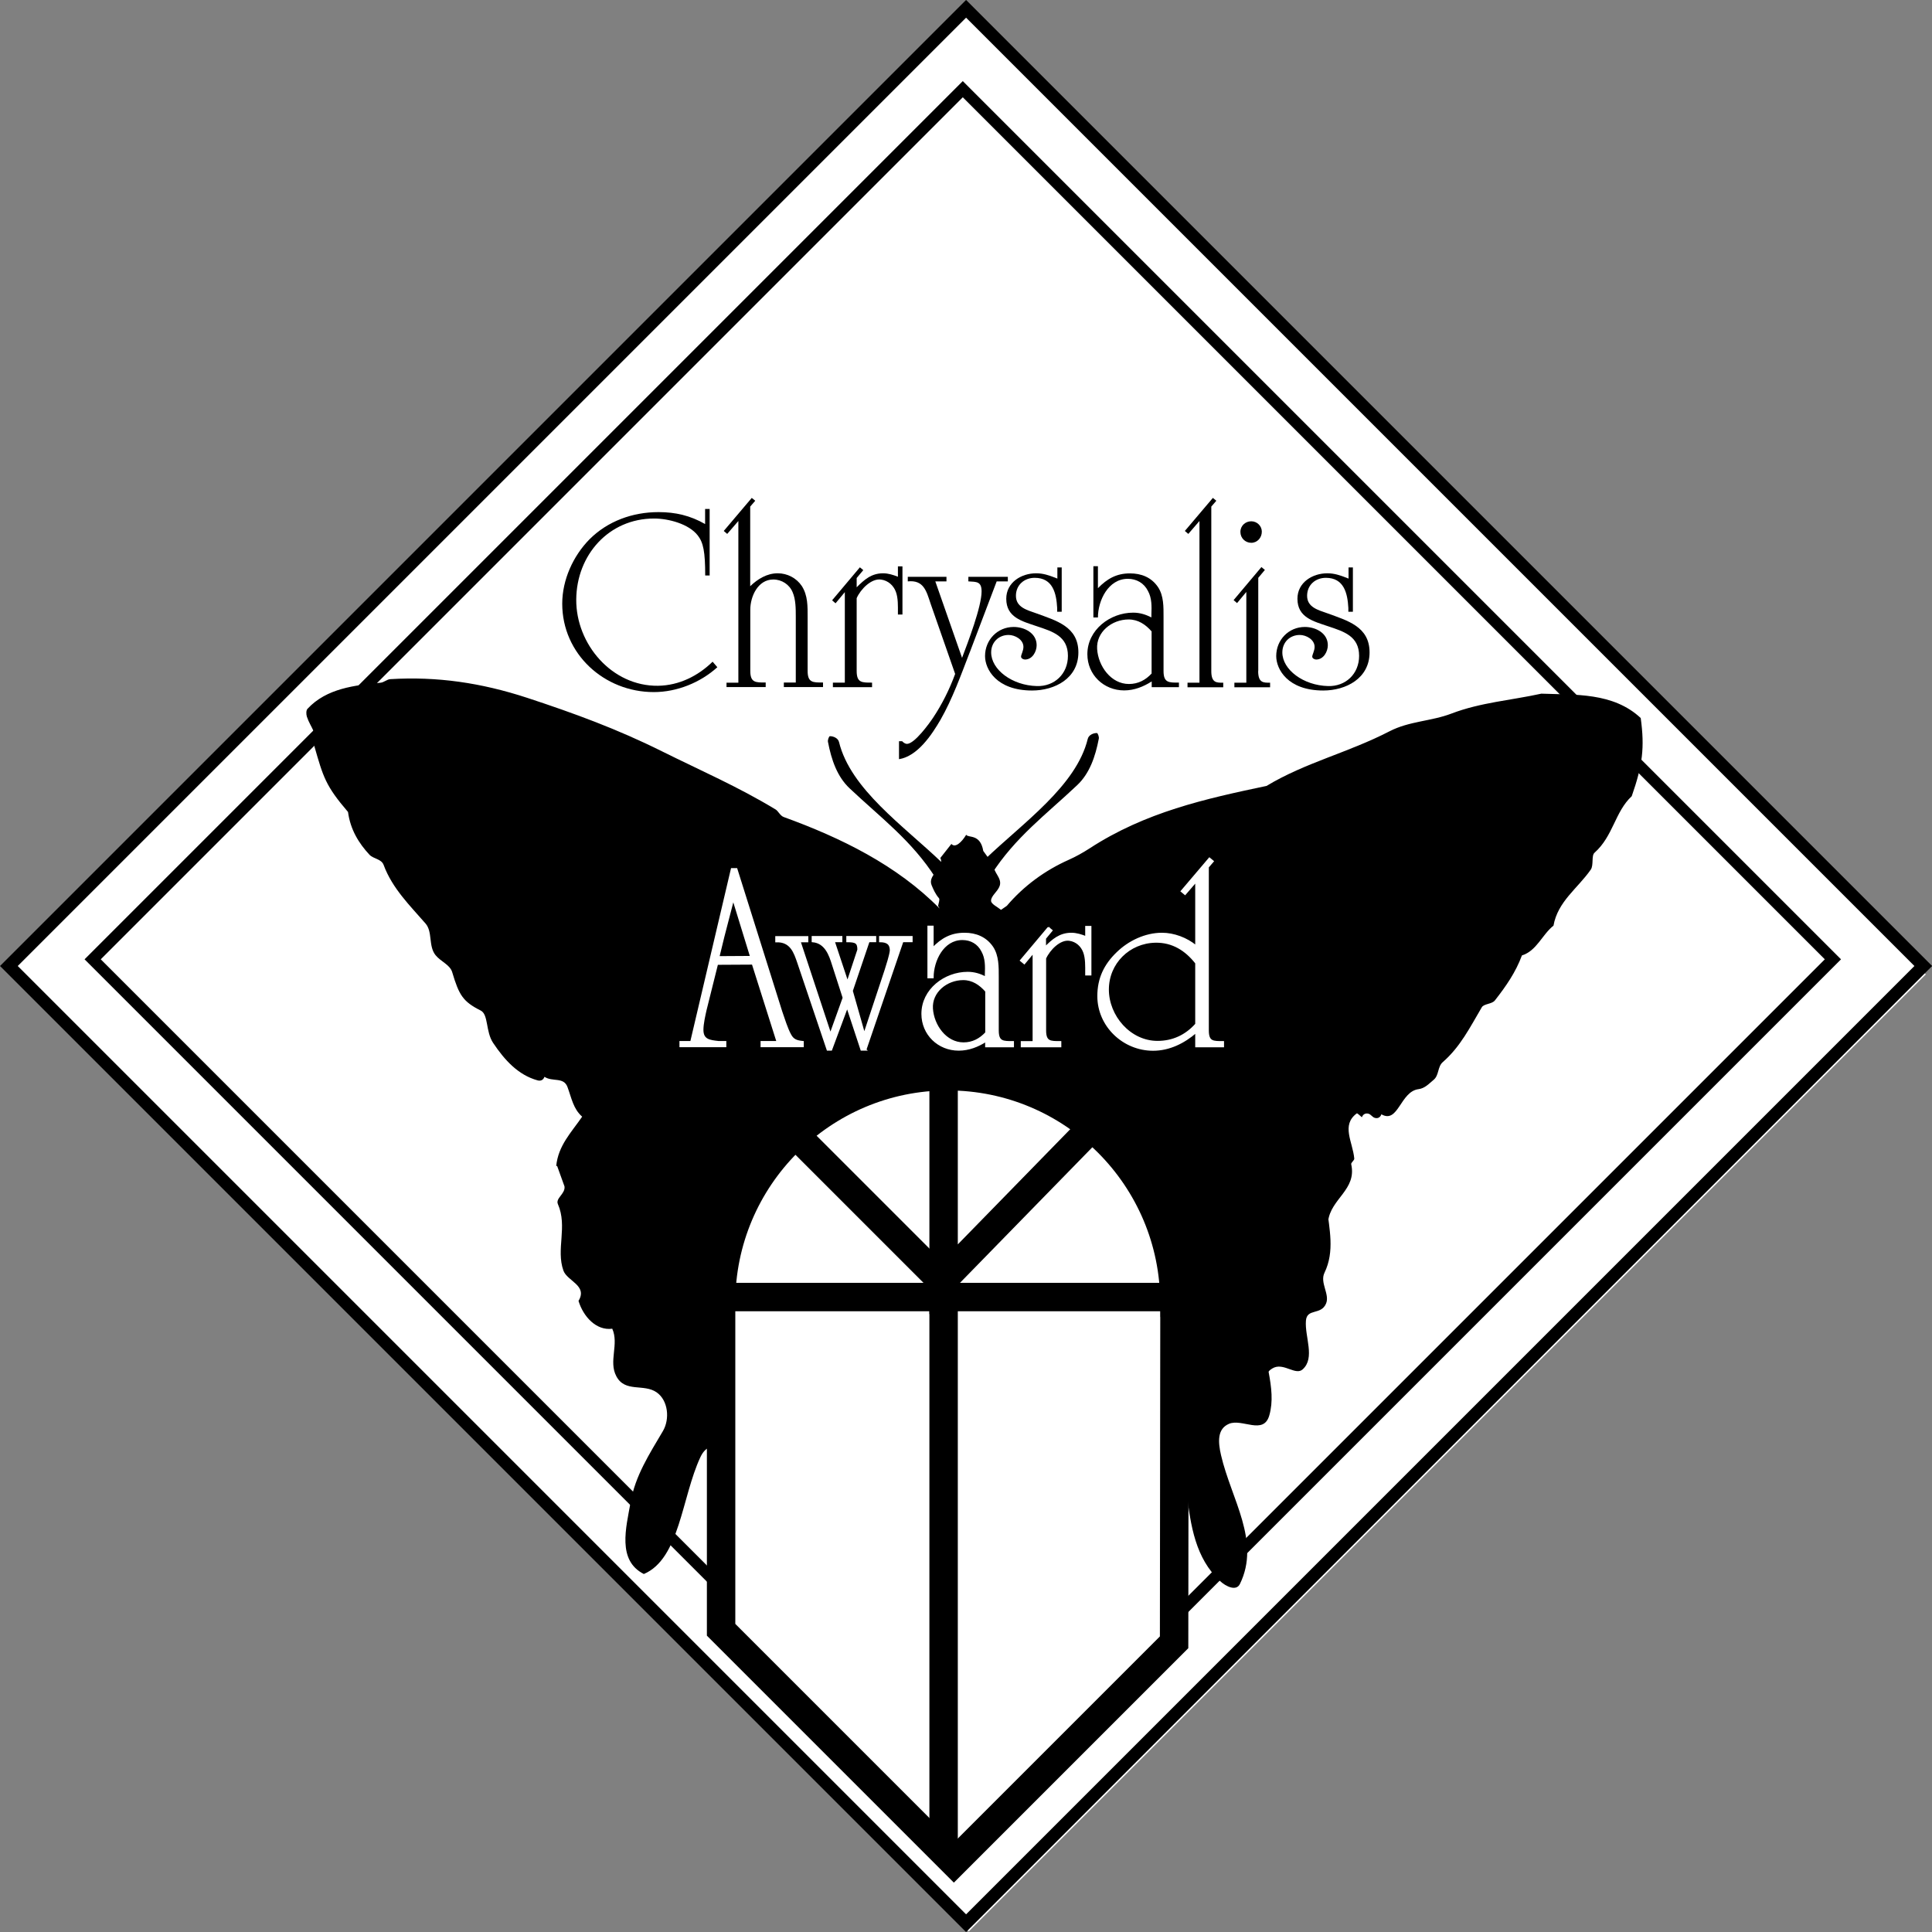
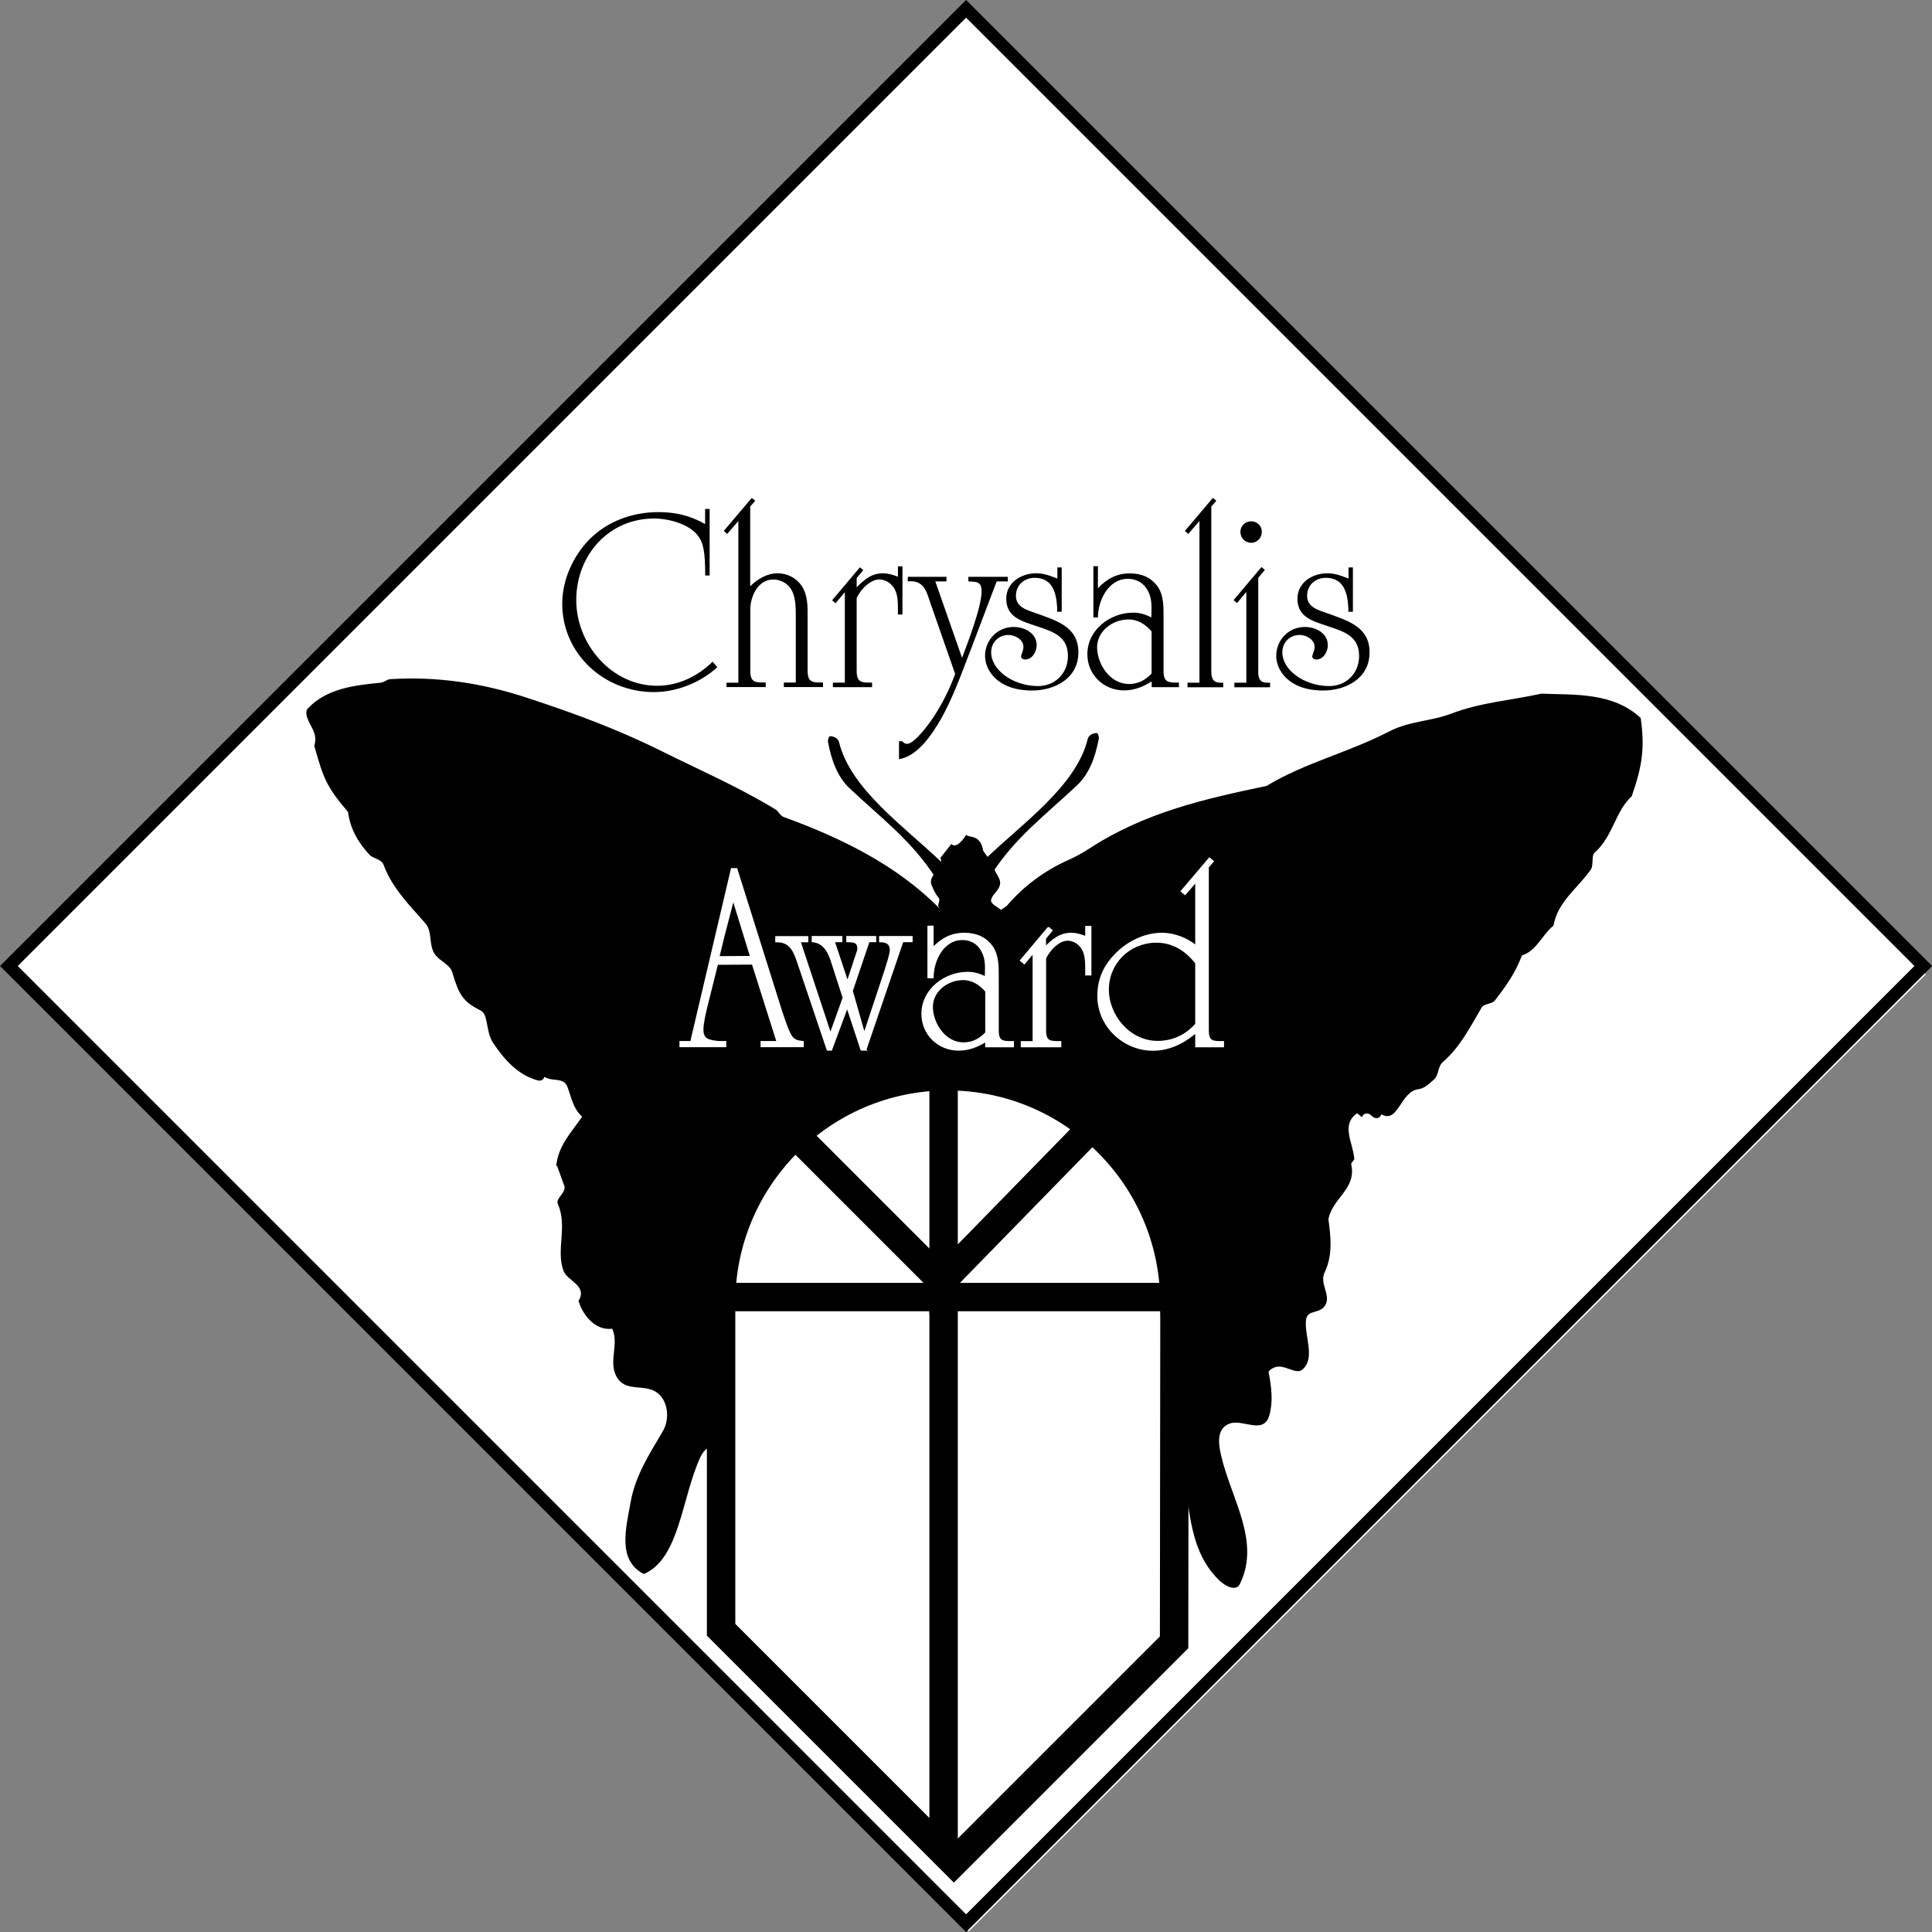
<svg xmlns="http://www.w3.org/2000/svg" id="Layer_2" data-name="Layer 2" viewBox="0 0 195.8 195.81">
  <rect x="0" y="0" width="195.8" height="195.81" fill="#808080" stroke="none" />
  <defs>
    <style>
      .cls-1 {
        stroke-width: 1.27px;
      }

      .cls-1, .cls-2, .cls-3, .cls-4 {
        fill: #fff;
      }

      .cls-1, .cls-5, .cls-6, .cls-7, .cls-8, .cls-4 {
        stroke: #000;
      }

      .cls-5 {
        stroke-width: 1.16px;
      }

      .cls-5, .cls-6, .cls-7, .cls-8 {
        fill: none;
      }

      .cls-6, .cls-7 {
        stroke-width: 2.88px;
      }

      .cls-7, .cls-8 {
        stroke-miterlimit: 500;
      }

      .cls-8 {
        stroke-width: 2.88px;
      }

      .cls-3 {
        stroke: #fff;
        stroke-width: .18px;
      }
    </style>
  </defs>
  <g id="Layer_1-2" data-name="Layer 1">
    <rect class="cls-2" x="29.58" y="30.16" width="137.18" height="137.18" transform="translate(-41.07 98.34) rotate(-45)" />
    <rect class="cls-1" x="29.31" y="29.31" width="137.19" height="137.19" transform="translate(-40.55 97.9) rotate(-45)" />
-     <rect class="cls-5" x="35.22" y="34.87" width="124.71" height="124.71" transform="translate(-40.17 97.47) rotate(-45)" />
    <g>
      <path d="M94.82,88.97c-2.42-3.79-5.61-6.14-8.72-9.08-1.26-1.19-1.84-2.88-2.19-4.71-.04-.19.11-.57.19-.57.33-.01.83.18.93.59,1.17,4.78,6.54,8.49,10.42,12.21" />
      <path d="M56.37,118.18c.2-2.09,1.53-3.41,2.63-5.01-.91-.8-1.07-1.88-1.49-3.01-.39-1.04-1.51-.49-2.33-1.03-.13.36-.42.44-.7.36-1.97-.54-3.35-2.07-4.5-3.79-.78-1.16-.46-2.89-1.27-3.29-1.79-.9-2.19-1.56-2.88-3.88-.22-.76-1.17-1.08-1.69-1.73-.74-.92-.28-2.36-1.01-3.2-1.58-1.82-3.37-3.56-4.25-5.94-.23-.62-1.03-.61-1.43-1.03-1.08-1.16-1.94-2.54-2.18-4.34-2.28-2.66-2.51-3.53-3.42-6.7.39-1.27-.38-1.83-.75-2.96-.08-.25-.08-.64.06-.79,1.93-2.09,4.82-2.39,7.41-2.65.34-.03.65-.34.98-.36,4.74-.29,9.23.37,13.87,1.89,4.78,1.57,9.14,3.17,13.64,5.41,3.96,1.97,7.7,3.58,11.55,5.91.26.16.46.63.81.76,5.79,2.1,11.48,4.88,15.81,9.28l-.16-.27c.05-.28.2-.66.09-.78-.36-.41-.58-.92-.75-1.33-.43-1.04,1.38-1.8.89-2.75l1.12-1.42c.37.43,1.02-.13,1.5-.93.2.35,1.43-.14,1.73,1.64l1.11,1.53c-.14.6.81,1.2.56,1.99-.18.58-.89,1.02-.88,1.53,0,.33.63.61,1.01.92l.59-.41c1.73-2.03,3.87-3.59,6.27-4.66.72-.32,1.45-.73,2.1-1.15,5.66-3.69,11.77-5.04,17.95-6.34,3.95-2.38,8.23-3.35,12.47-5.54,2.02-1.04,4.2-1,6.29-1.8,2.93-1.12,6.05-1.34,9.09-2.01,3.37.13,7.27-.15,10.07,2.47.41,3,.19,4.77-.91,7.92-1.71,1.59-1.87,4.04-3.77,5.73-.34.3-.07,1.25-.38,1.71-1.33,1.91-3.35,3.23-3.78,5.68-1.15.91-1.7,2.55-3.2,3.02-.63,1.71-1.62,3.13-2.74,4.56-.31.39-1.11.32-1.33.7-1.19,2.02-2.17,4-3.95,5.55-.54.47-.37,1.33-.92,1.79-.48.4-.9.87-1.53.95-1.87.23-2.05,3.54-3.77,2.55-.13.36-.42.45-.7.35-.21-.07-.37-.33-.58-.4-.28-.09-.57,0-.7.35-.19-.15-.46-.44-.52-.39-1.6,1.19-.41,2.87-.25,4.57.02.19-.35.42-.31.58.58,2.59-2.08,3.49-2.34,5.78l-.13-1.47c.24,2.24.82,4.5-.24,6.69-.49,1.02.56,2.17.16,3.12-.51,1.21-1.94.45-2.04,1.74-.13,1.64.96,3.77-.33,4.93-.69.63-1.84-.61-2.88-.19-.24.1-.59.34-.57.46.29,1.54.47,3,.07,4.39-.58,2.04-2.76.29-4.09.86-1.19.51-1.12,1.82-.8,3.19,1.03,4.44,4.03,8.71,1.91,13.04-.37.76-1.41.27-2.04-.32-2.45-2.29-2.96-5.55-3.36-8.98-.1-.83-.21-1.79-.91-2.14-1.03-.52-1.81.8-2.47,1.46-1.81,1.81-4.29.33-5.26-1.95-1.64.83-3.7.19-4.03-.62-1.41-3.36-2.41-1.98-3.54-4.37.2-5.45-1.71-10.79-1.66-16.32,0-.66.09-1.39-.05-2.02-.57-2.67-.98-8.7-1.61-11.71l-.13-1.17c-.08.41-.09.86-.5,1.1.17-.02.39-.04.36-.4,0-.08-.34.73-.36.79-1.14,2.97-.85,9.44-3.41,11.52-.6.49-1.29.14-1.78-.48-.8-1.01-.15-2.54-1.21-3.33-.57-5.52.7-8.99-.05-9.08l-.64.12c-.5,1.11-1.13,3-1.22,3.3-1.24,3.88-3.06,7.35-3.49,11.43-.03.32-.4,6.46-.59,9.09-.08,1.14-.42,2.29-.42,3.49,0,.57-.43,1.51-1.16,1.78-2.12.8-2.64,3.3-4.45,4.34-.75.43-1.6-.36-2.44-.43-.84-.07-1.44.59-1.84,1.71-.24.69-1.22.92-1.43.83-1.69-.7-3.87-2.88-4.99-.49-1.9,4.07-2.09,10.3-5.73,11.84-2.72-1.38-1.8-4.69-1.34-7.28.47-2.67,1.89-4.86,3.27-7.2.73-1.24.53-3.12-.63-3.93-1.3-.91-3.21.05-4.09-1.64-.8-1.51.29-3.24-.41-4.81-1.62.22-2.94-1.23-3.42-2.82.95-1.57-1.14-1.99-1.53-3.07-.77-2.16.44-4.45-.56-6.74-.26-.6.77-1.04.67-1.79l-.75-2.08Z" />
      <path d="M99.82,87.09c3.88-3.72,9.25-7.43,10.42-12.21.1-.41.6-.6.93-.59.08,0,.23.38.19.57-.35,1.82-.93,3.52-2.19,4.71-3.12,2.95-6.3,5.29-8.72,9.08" />
    </g>
    <path d="M71.93,58.32h-.46c0-2.41-.19-3.33-.75-4.05-.91-1.18-2.98-1.72-4.43-1.72-4.59,0-7.86,3.7-7.89,8.21-.03,4.53,3.62,8.8,8.29,8.74,2.12-.03,4.05-.99,5.53-2.44l.48.56c-1.72,1.56-4.1,2.52-6.44,2.52-5.02,0-9.28-3.86-9.28-8.96,0-2.41,1.1-4.83,2.76-6.52,1.85-1.85,4.37-2.76,7-2.76,1.72,0,3.22.35,4.72,1.21v-1.53h.46v6.73Z" />
    <path d="M73.62,69.19h1.21v-16.39l-1.13,1.31-.35-.3,2.84-3.35.35.29-.51.59v8.07c.75-.72,1.69-1.31,2.79-1.31.97,0,1.9.48,2.44,1.29.62.97.59,2.07.59,3.16v5.44c0,1.21.54,1.18,1.56,1.18v.46h-3.97v-.46h1.21v-6.68c0-.78,0-1.74-.32-2.47-.32-.78-1.1-1.29-1.96-1.29-1.56,0-2.33,1.72-2.33,3.06v6.2c0,1.21.54,1.18,1.56,1.18v.46h-3.97v-.46Z" />
    <path d="M87.14,57.49l.35.29-.67.8v.94c.78-.78,1.5-1.42,2.68-1.42.51,0,1.02.16,1.5.35v-1.05h.46v4.88h-.46v-.19c0-.67.03-1.48-.21-2.12-.24-.64-.78-1.13-1.48-1.23-.99-.16-2.09.97-2.49,1.88v7.38c0,1.21.54,1.18,1.56,1.18v.46h-3.97v-.46h1.21v-9.17l-.94,1.13-.35-.3,2.82-3.35Z" />
    <path d="M98.27,66.13c-.88,2.28-1.74,4.69-2.95,6.81-.89,1.53-2.33,3.7-4.21,4v-1.82h.32c.11.13.32.27.48.27.78,0,2.28-2.09,2.66-2.66.91-1.37,1.66-2.87,2.23-4.43l-2.49-7.13c-.43-1.29-.7-2.41-2.31-2.25v-.46h3.92v.46h-1.13l2.71,7.75c.59-1.56,1.98-5.18,1.98-6.73,0-1.02-.51-.97-1.34-1.02v-.46h4v.46h-1.13l-2.74,7.22Z" />
    <path d="M107.6,57.52v4.48h-.46v-.38c-.08-1.48-.43-3.06-2.28-3.06-1.05,0-1.9.72-1.9,1.82,0,1.18,1.15,1.45,2.04,1.77,2.04.75,4.29,1.34,4.29,3.97s-2.39,3.86-4.69,3.86c-3.62,0-4.77-2.17-4.77-3.49,0-1.64,1.26-2.95,2.9-2.95,1.1,0,2.33.62,2.33,1.85,0,.64-.43,1.45-1.18,1.45-.16,0-.4-.11-.4-.29,0-.21.24-.59.24-.99,0-.75-.86-1.21-1.5-1.21-1.02,0-1.77.75-1.77,1.77,0,1.74,2.12,3.35,4.64,3.41,1.77.05,3.14-1.23,3.14-3.06,0-2.01-1.56-2.47-3.14-3-1.5-.51-3.11-.89-3.11-2.79,0-1.66,1.53-2.58,3.03-2.58.72,0,1.31.21,1.96.46l.19.08v-1.13h.46Z" />
    <path d="M116.72,68.25c-.62.67-1.37,1.07-2.31,1.07-1.82,0-3.11-1.82-3.22-3.54-.11-1.72,1.48-3,3.19-3,.97,0,1.72.51,2.33,1.21v4.27ZM116.72,69.64h2.76v-.46c-1.02,0-1.56.03-1.56-1.18v-5.44c0-1.05.03-2.17-.56-3.06-.67-.99-1.69-1.39-2.84-1.39-1.37,0-2.31.54-3.25,1.5v-2.23h-.46v5.2h.46c0-1.72,1.05-3.92,3.03-3.92.88,0,1.64.43,2.04,1.23.4.72.38,1.56.35,2.36v.32c-.59-.29-1.15-.48-1.85-.48-2.33,0-4.64,1.74-4.64,4.21,0,2.09,1.66,3.67,3.73,3.67,1.02,0,1.96-.38,2.79-.91v.56Z" />
    <path d="M122.76,68.01c0,1.21.54,1.18,1.21,1.18v.46h-3.62v-.46h1.21v-16.39l-1.13,1.31-.35-.3,2.84-3.35.35.29-.51.59v16.66Z" />
    <path d="M127.51,68.01c0,1.21.54,1.18,1.21,1.18v.46h-3.62v-.46h1.21v-9.2l-.94,1.13-.35-.3,2.82-3.35.35.29-.67.8v9.44ZM125.71,53.9c0-.62.51-1.07,1.1-1.07s1.07.48,1.07,1.05c0,.62-.46,1.13-1.07,1.13s-1.1-.48-1.1-1.1Z" />
    <path d="M137.11,57.52v4.48h-.46v-.38c-.08-1.48-.43-3.06-2.28-3.06-1.05,0-1.9.72-1.9,1.82,0,1.18,1.15,1.45,2.04,1.77,2.04.75,4.29,1.34,4.29,3.97s-2.39,3.86-4.69,3.86c-3.62,0-4.77-2.17-4.77-3.49,0-1.64,1.26-2.95,2.9-2.95,1.1,0,2.33.62,2.33,1.85,0,.64-.43,1.45-1.18,1.45-.16,0-.4-.11-.4-.29,0-.21.24-.59.24-.99,0-.75-.86-1.21-1.5-1.21-1.02,0-1.77.75-1.77,1.77,0,1.74,2.12,3.35,4.64,3.41,1.77.05,3.14-1.23,3.14-3.06,0-2.01-1.56-2.47-3.14-3-1.5-.51-3.11-.89-3.11-2.79,0-1.66,1.53-2.58,3.03-2.58.72,0,1.31.21,1.96.46l.19.08v-1.13h.46Z" />
    <path class="cls-4" d="M119.14,132.04c0-12.69-10.29-22.97-22.97-22.97s-22.97,10.29-22.97,22.97v33.13l23.59,23.59,22.32-22.32.04-34.4Z" />
    <g>
      <polyline class="cls-6" points="118.67 131.45 95.63 131.45 73.31 131.45" />
      <g>
        <line class="cls-6" x1="95.27" y1="129.65" x2="80.87" y2="115.25" />
        <g>
          <polyline class="cls-7" points="95.63 109.49 95.63 129.65 110.39 114.53" />
          <path class="cls-8" d="M119.02,132.04c0-12.69-10.29-22.97-22.97-22.97s-22.97,10.29-22.97,22.97v33.13l23.59,23.59,22.32-22.32.04-34.4Z" />
        </g>
        <line class="cls-7" x1="95.63" y1="131.45" x2="95.63" y2="187.16" />
      </g>
    </g>
    <g>
      <path class="cls-3" d="M72.68,97.7l-1.16,4.65c-.13.58-.32,1.41-.32,2.02,0,1.06.74,1.12,1.6,1.22h.72v.45h-4.57v-.45h1.09l4.12-17.52h.48l4.55,14.46c.24.69.56,1.73.9,2.34.29.56.69.66,1.28.72v.45h-4.2v-.45h1.62l-2.51-7.92-3.59.02ZM76.11,96.97l-1.8-5.85-.99,3.82-.5,2.05,3.28-.02Z" />
      <path class="cls-3" d="M87.73,106.39h-.43l-1.44-4.36-1.62,4.36h-.37l-2.98-8.83c-.35-1.01-.72-2.21-2.23-2.15v-.45h3.17v.45h-.78l3.11,9.41,1.33-3.7-1.09-3.38c-.29-.93-.72-2.23-2.05-2.34v-.45h2.93v.45h-.77l1.38,4.15,1.09-3.3c0-.72-.24-.85-1.12-.85v-.45h2.85v.45h-.67l-1.7,5.02,1.25,4.39,2.15-6.49c.16-.51.48-1.49.53-1.99,0-.64-.32-.93-1.09-.93v-.45h3.22v.45h-.93l-3.75,10.98Z" />
      <path class="cls-3" d="M99.93,105.49c-.82.53-1.75.9-2.77.9-2.05,0-3.69-1.57-3.69-3.64,0-2.45,2.29-4.17,4.6-4.17.69,0,1.25.19,1.83.48v-.32c.03-.8.05-1.62-.35-2.34-.4-.8-1.14-1.22-2.02-1.22-1.97,0-3,2.18-3,3.88h-.45v-5.16h.45v2.21c.93-.96,1.86-1.49,3.22-1.49,1.14,0,2.15.4,2.82,1.38.58.88.56,1.99.56,3.03v5.4c0,1.2.53,1.17,1.54,1.17v.45h-2.74v-.56ZM99.93,100.44c-.61-.69-1.36-1.2-2.31-1.2-1.7,0-3.27,1.28-3.16,2.98.11,1.7,1.38,3.51,3.19,3.51.93,0,1.67-.4,2.29-1.06v-4.23Z" />
      <path class="cls-3" d="M106.23,94.01l.35.29-.66.8v.93c.77-.77,1.49-1.41,2.66-1.41.5,0,1.01.16,1.49.35v-1.04h.45v4.84h-.45v-.19c0-.66.03-1.46-.21-2.1-.24-.64-.77-1.12-1.46-1.22-.98-.16-2.07.96-2.47,1.86v7.31c0,1.2.53,1.17,1.54,1.17v.45h-3.93v-.45h1.2v-9.09l-.93,1.12-.35-.29,2.79-3.32Z" />
      <path class="cls-3" d="M121.22,104.59c-1.22,1.06-2.71,1.81-4.36,1.81-3,0-5.56-2.42-5.56-5.45,0-1.78.66-3.16,1.94-4.39,1.17-1.14,2.84-1.94,4.52-1.94,1.2,0,2.5.48,3.46,1.28v-6.59l-1.12,1.3-.35-.29,2.82-3.32.35.29-.5.58v16.56c0,1.2.53,1.17,1.54,1.17v.45h-2.74v-1.46ZM121.22,97.6c-1.04-1.33-2.39-2.18-4.12-2.15-2.68.05-4.81,2.15-4.81,4.84s2.21,5.29,5.02,5.29c1.54,0,2.87-.61,3.91-1.78v-6.19Z" />
    </g>
  </g>
</svg>